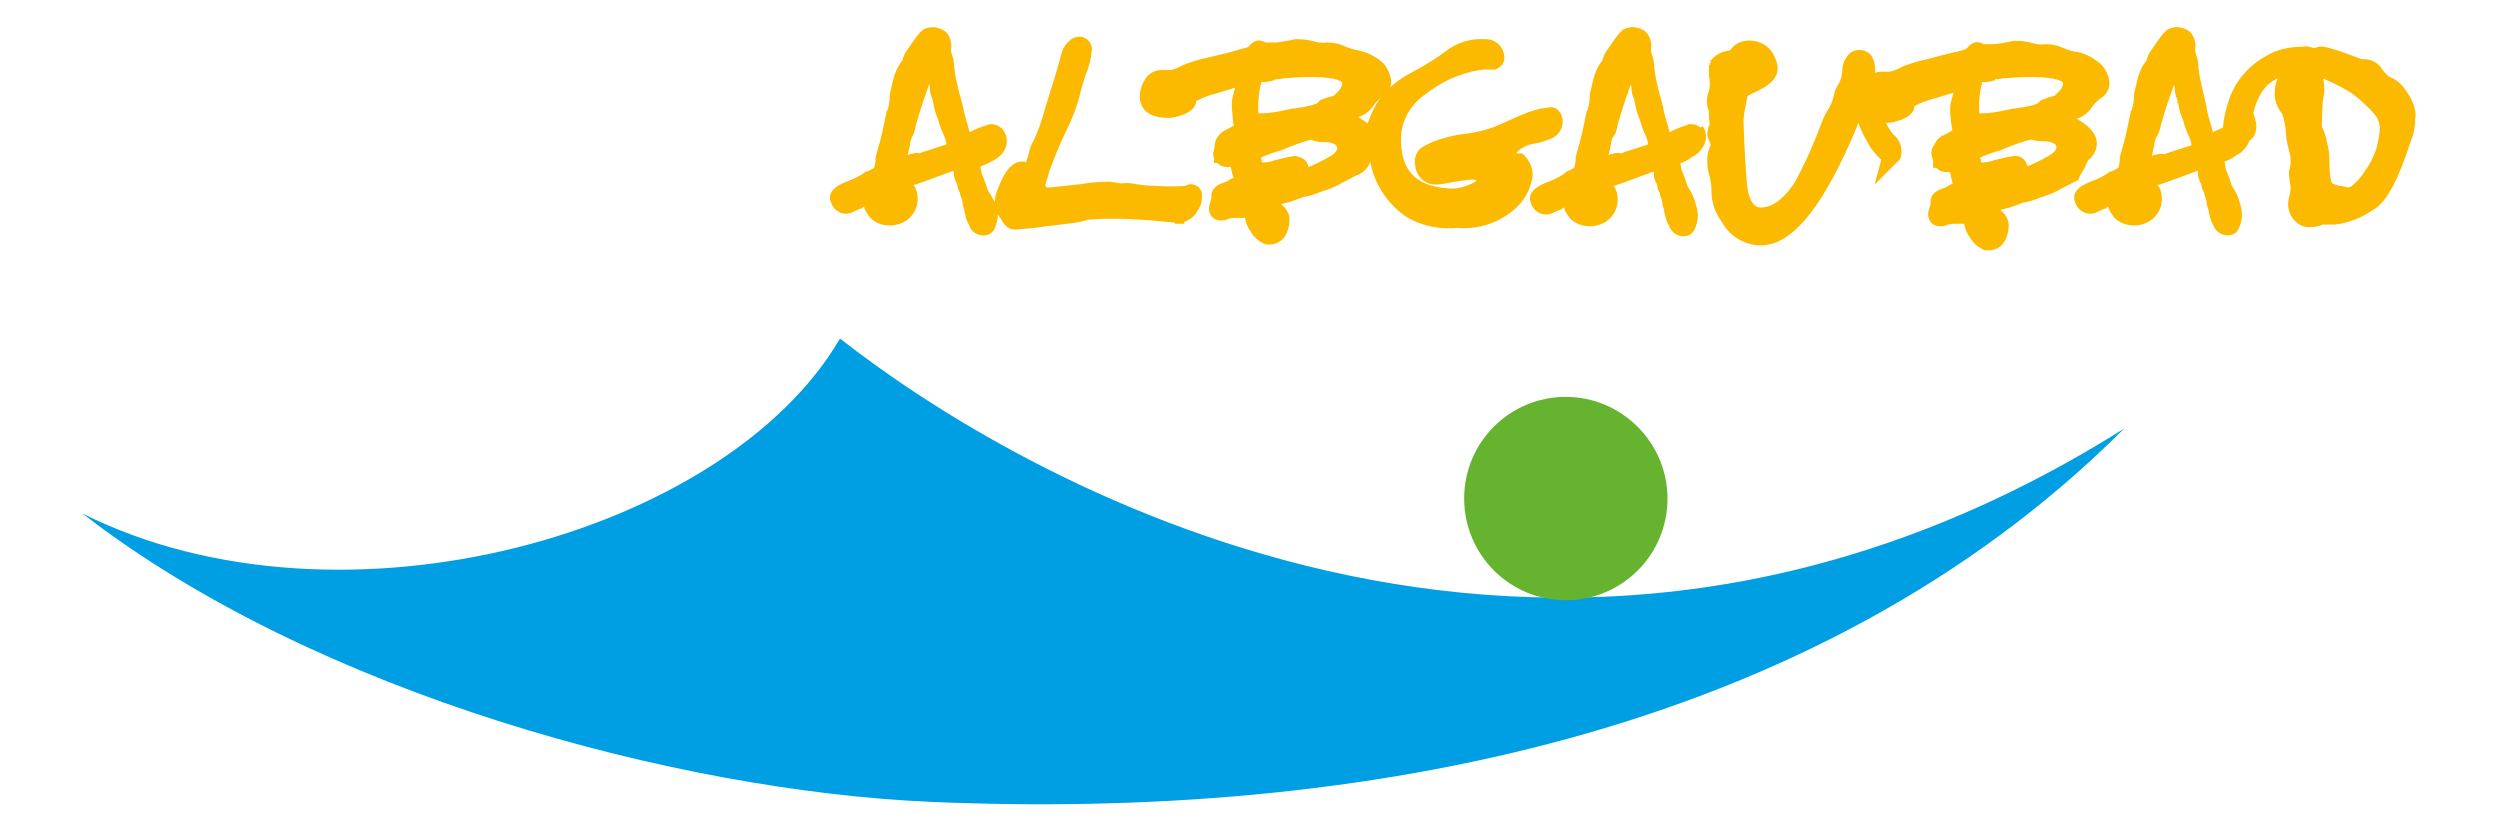
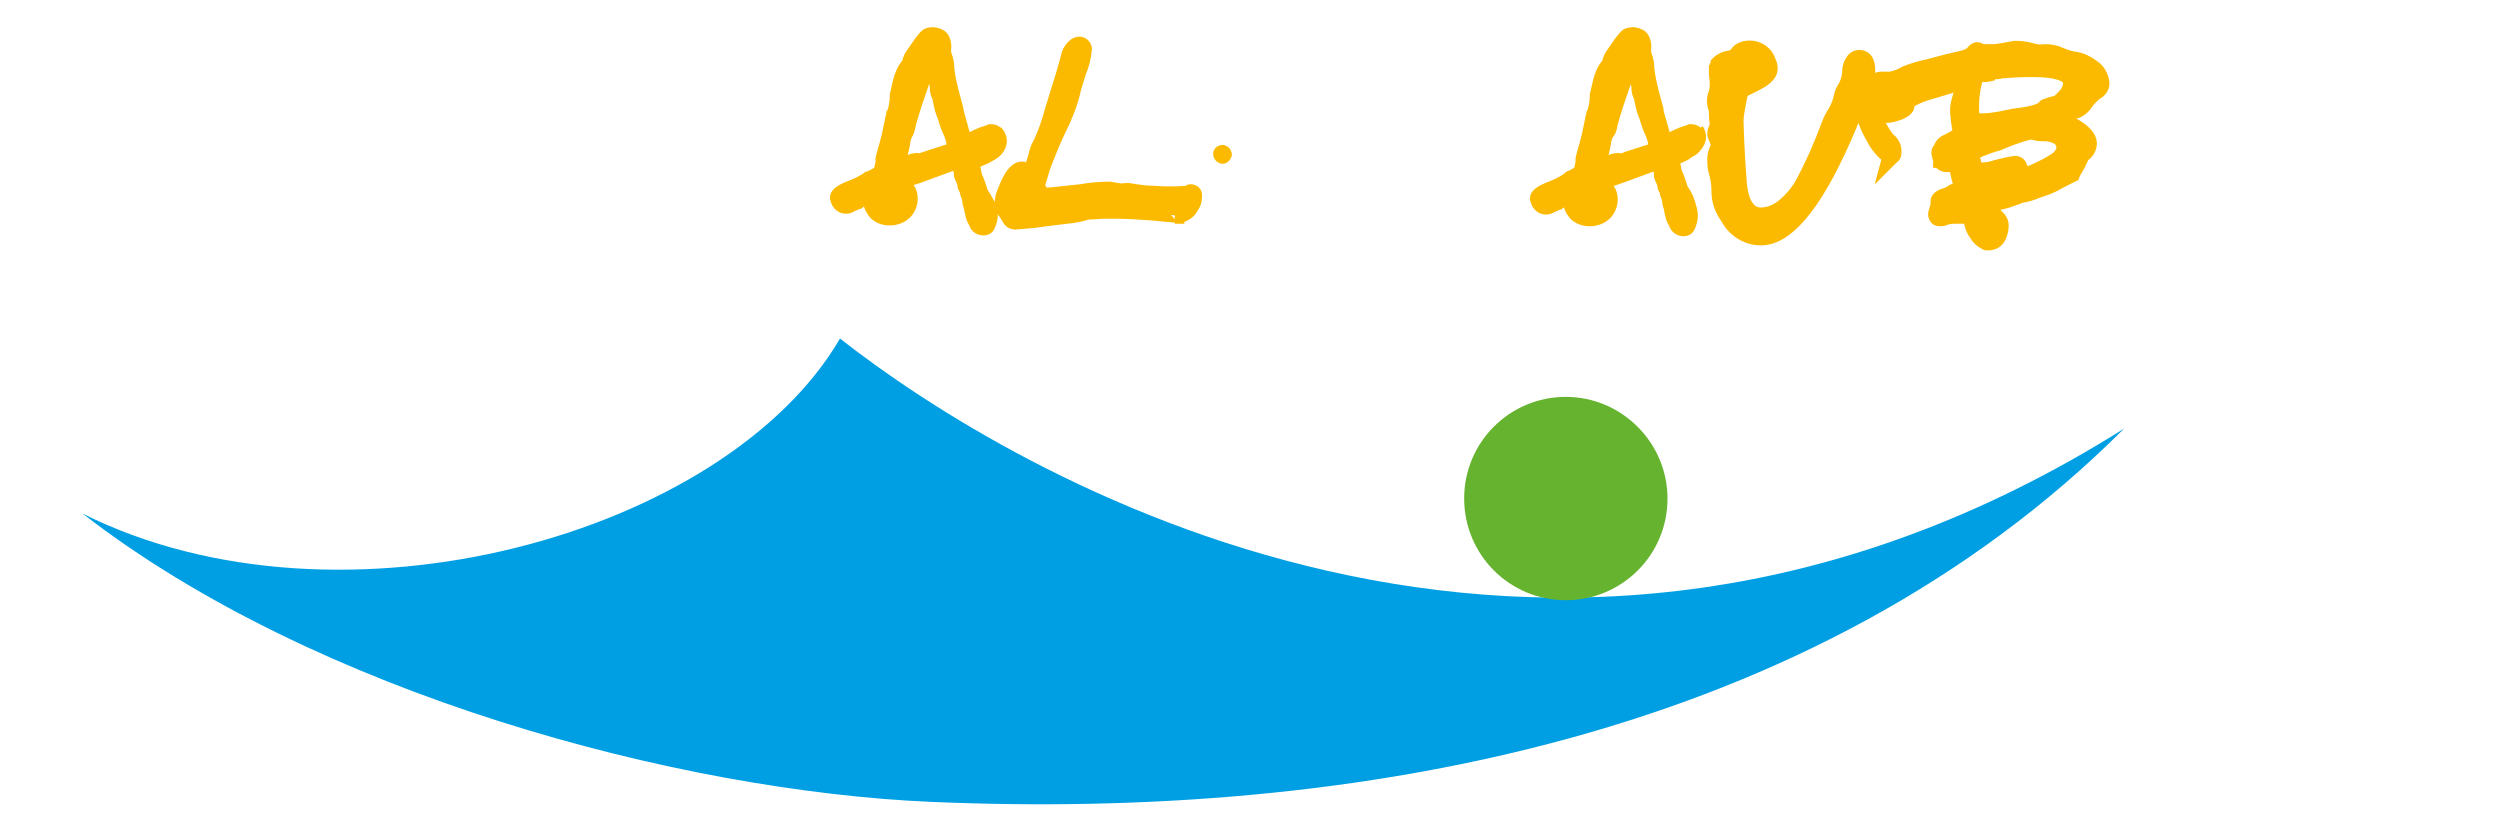
<svg xmlns="http://www.w3.org/2000/svg" version="1.1" id="Ebene_1" x="0px" y="0px" viewBox="-461.5 231.3 300 99.8" style="enable-background:new -461.5 231.3 300 99.8;" xml:space="preserve">
  <style type="text/css">
	.st0{fill:#009FE3;}
	.st1{fill:#65B32E;}
	.st2{fill:#FBBA00;stroke:#FBBA00;stroke-width:0.25;}
</style>
  <g id="Gruppe_340" transform="translate(0 0.019)">
    <g id="Gruppe_339" transform="translate(0 0.105)">
      <path id="Pfad_6325" class="st0" d="M-206.6,282.6c-37.1,37.1-92.4,47-143.2,44.8c-30.2-1.3-73.8-12.9-101.8-34.6    c31,15.5,77.2,2.5,90.9-21C-340.2,287.9-276.3,326.5-206.6,282.6" />
      <path id="Pfad_6326" class="st1" d="M-261.4,291c0,6.8-5.5,12.2-12.2,12.2c-6.8,0-12.2-5.5-12.2-12.2c0-6.8,5.5-12.2,12.2-12.2    C-266.9,278.8-261.4,284.3-261.4,291" />
      <g id="Gruppe_338" transform="translate(53.398)">
        <path id="Pfad_6327" class="st2" d="M-396.5,254L-396.5,254c-0.2-0.6-0.4-1.3-0.7-1.9l-0.2-1c0.5-0.2,1-0.4,1.5-0.7     c0.4-0.2,0.7-0.4,1-0.7c0.4-0.4,0.7-1,0.7-1.6c0-0.4-0.1-0.7-0.3-1.1l-0.3-0.4h-0.1c-0.3-0.3-0.7-0.4-1.1-0.4h-0.2l-0.2,0.1     l-0.9,0.3c-0.5,0.2-0.9,0.4-1.3,0.6c-0.1-0.2-0.2-0.6-0.3-1c-0.4-1.4-0.5-1.8-0.5-1.9c0-0.1-0.1-0.5-0.6-2.3     c-0.2-0.8-0.4-1.7-0.5-2.6c0-0.6-0.1-1.1-0.3-1.7c-0.1-0.2-0.1-0.4-0.1-0.6c0,0,0,0,0,0.1c0.1-0.6,0-1.3-0.4-1.9     c-0.3-0.4-0.8-0.6-1.3-0.7c-0.5-0.1-1,0-1.4,0.2c-0.4,0.3-0.7,0.7-1,1.1l-0.9,1.3c-0.3,0.4-0.5,0.8-0.6,1.3     c-0.6,0.7-0.9,1.5-1.1,2.3c-0.2,0.8-0.3,1.3-0.4,1.7l0,0.1v0.1c0,0.6-0.1,1.2-0.3,1.8l-0.1,0.1l0,0.1l-0.6,2.8     c-0.3,1.2-0.6,2.1-0.7,2.6l0,0.1l0,0.1c0,0.4-0.1,0.8-0.2,1.1c-0.3,0.2-0.7,0.4-1,0.5l-0.1,0l-0.1,0.1c-0.7,0.5-1.4,0.8-2.2,1.1     c-1.5,0.6-2.1,1.3-1.8,2.2c0.2,0.8,0.9,1.4,1.7,1.4c0.4,0,0.7-0.1,1-0.3c0.5-0.2,0.7-0.3,0.7-0.3l0.1,0c0,0,0.1,0,0.1-0.1     c0.2-0.1,0.3-0.2,0.4-0.3c0,0.1,0,0.2,0,0.2c0.1,0.5,0.4,0.9,0.7,1.3c0.6,0.6,1.4,0.9,2.2,0.9c0.3,0,0.6,0,0.9-0.1     c1.4-0.3,2.4-1.5,2.4-3c0-0.5-0.1-0.9-0.3-1.3c-0.1-0.1-0.2-0.3-0.3-0.4c0.6-0.1,1.8-0.6,5.1-1.8c0,0.2,0.1,0.4,0.1,0.6l0,0.1     l0,0.1c0.1,0.4,0.3,0.7,0.4,1c0,0.3,0.1,0.6,0.3,0.9c0,0.2,0.1,0.5,0.2,0.7c0,0.1,0.1,0.3,0.1,0.4c0,0.3,0.1,0.6,0.2,0.9     c0.1,0.4,0.1,0.7,0.2,0.8l0,0.1l0,0.1c0.1,0.3,0.2,0.6,0.4,0.9c0.2,0.7,0.8,1.2,1.6,1.2c0.6,0,1.1-0.3,1.3-0.9     c0.4-0.9,0.4-1.8,0.1-2.7C-395.7,255.4-396.1,254.6-396.5,254z M-396.5,254.3c0-0.1,0-0.1,0-0.2     C-396.5,254.1-396.5,254.2-396.5,254.3z M-405.1,246.1c0.6-2.1,1.2-3.8,1.7-5.2l0.1,0.3c0.1,0.2,0.1,0.3,0.1,0.5l0,0     c0,0.5,0.1,0.9,0.3,1.3c0,0.1,0.1,0.3,0.1,0.4c0.1,0.7,0.3,1.4,0.6,2.1c0.2,0.7,0.4,1.3,0.7,1.9c0.1,0.3,0.3,0.7,0.3,1.1l0,0.1     c-0.9,0.3-1.9,0.6-2.8,0.9c-0.2,0.1-0.4,0.1-0.5,0.2c0,0,0,0,0,0h0l0,0c-0.4-0.1-0.8,0-1.2,0.1c-0.2,0.1-0.4,0.2-0.5,0.2     c0-0.1,0-0.1,0.1-0.2c0.1-0.4,0.2-0.9,0.3-1.4c0-0.3,0.1-0.5,0.2-0.8C-405.3,247.2-405.2,246.6-405.1,246.1L-405.1,246.1z      M-402.7,243.4l0.8-0.8l0,0c0.1,0.3,0.1,0.6,0.2,0.8L-402.7,243.4z" />
        <path id="Pfad_6328" class="st2" d="M-371.3,253.6c-0.4-0.2-0.9-0.3-1.3,0l0,0c-1.2,0.1-2.5,0.1-3.7,0c-0.8,0-1.6-0.1-2.3-0.2     c-0.5-0.1-1-0.2-1.5-0.1c0.1,0-0.1,0-0.4,0c-0.4-0.1-0.8-0.1-1.2-0.2c-1.2,0-2.4,0.1-3.5,0.3l-3.7,0.4c-0.2,0-0.3,0-0.5,0     c0-0.1-0.1-0.2-0.2-0.3c0-0.2,0.2-0.7,0.6-2.1c0.7-1.8,1.3-3.3,1.9-4.5c0.7-1.4,1.3-2.9,1.7-4.5c0-0.1,0.1-0.5,0.7-2.4     c0.4-0.9,0.6-1.9,0.7-2.8c0.1-0.7-0.5-1.4-1.2-1.5c0,0-0.1,0-0.1,0c-0.4,0-0.7,0.1-1,0.3c-0.5,0.4-0.9,0.9-1.1,1.6     c0,0.1-0.6,2.2-0.6,2.2c-0.6,1.9-1,3.3-1.3,4.2c-0.4,1.5-0.9,3-1.6,4.4l-0.1,0.1l0,0.1c-0.2,0.4-0.3,0.9-0.4,1.3     c-0.1,0.3-0.2,0.6-0.3,0.9c-0.1,0-0.2,0-0.3-0.1c-1.5-0.2-2.4,1.5-3,3.1c-0.3,0.6-0.4,1.2-0.4,1.8c0,0.6,0.2,1.1,0.6,1.6     c0.4,0.6,0.5,0.8,0.5,0.8l0.1,0.1l0.1,0.1c0.3,0.3,0.7,0.4,1.1,0.4c1.2-0.1,2.5-0.2,3.7-0.4c0,0,2.5-0.3,2.5-0.3l0.8-0.1     c0.6-0.1,1.1-0.2,1.7-0.4c0.7,0,1.4-0.1,1.8-0.1h1.5c1.4,0,2.8,0.1,4.2,0.2c2,0.2,2.9,0.3,3,0.3l-0.9-1l0,0     c0.6,0.1,1,0.1,0.9,0.1v1h0.9v-0.2c0.7-0.2,1.3-0.7,1.6-1.3c0.3-0.4,0.5-0.9,0.5-1.4C-370.7,254.3-370.9,253.9-371.3,253.6z" />
-         <path id="Pfad_6329" class="st2" d="M-333.1,249.5c0.1-0.1,0.2-0.2,0.4-0.4c0.5-0.4,1.2-0.7,1.8-0.8c0.8-0.1,1.6-0.4,2.3-0.7     c0.7-0.4,1.1-1.1,1.1-1.8c0-0.5-0.1-0.9-0.5-1.3c-0.3-0.3-0.7-0.4-1-0.3c-1.1,0.1-2.2,0.4-3.3,0.9l-3.2,1.4c-1,0.4-2,0.6-3.1,0.8     c-1.1,0.1-2.1,0.3-3.1,0.6c-0.8,0.2-1.5,0.5-2.2,0.9c-0.7,0.3-1.1,1-1.1,1.8c0,0.3,0.1,0.6,0.1,0.8c0.3,1.1,1.2,1.8,2.3,1.8     c0.5,0,1-0.1,1.5-0.2c0.9-0.2,1.8-0.3,2.7-0.4c0.3,0,0.5,0,0.8,0.1c0,0.2-0.1,0.4-0.8,0.7c-0.9,0.4-1.9,0.6-2.8,0.5     c-4-0.3-5.8-2.3-5.7-6.3c0.1-2.2,1.3-4.1,3.1-5.3c1.3-1,2.7-1.8,4.3-2.3c0.8-0.3,1.7-0.5,2.6-0.6c0.4,0,0.8,0,1.2,0h0.2l0.2-0.1     c0.5-0.2,0.8-0.7,0.8-1.2c0-1.1-0.9-2.1-2.1-2.1c-0.1,0-0.1,0-0.2,0c-1.6-0.1-3.2,0.4-4.5,1.4c-1.2,0.9-2.5,1.7-3.8,2.4     c-1.4,0.7-2.7,1.6-3.7,2.8c-0.9,1-1.5,2.3-1.9,3.6c-0.5-0.4-1-0.7-1.5-1c0.1,0,0.1-0.1,0.2-0.1c0.5-0.1,1-0.4,1.4-0.8     c0.2-0.2,0.5-0.6,0.7-0.9c0.2-0.2,0.4-0.4,0.6-0.6c0.8-0.4,1.3-1.2,1.2-2c-0.1-0.9-0.6-1.8-1.3-2.3c-0.8-0.6-1.7-1-2.7-1.2     c-0.6-0.1-1.1-0.3-1.6-0.5c-0.6-0.3-1.3-0.4-2-0.4c-0.5,0.1-1,0-1.4-0.1c-0.7-0.2-1.4-0.3-2.1-0.3h-0.1l-0.1,0     c-2,0.4-2.4,0.4-2.5,0.4c-0.4,0-0.8,0-1.2,0c-0.3-0.2-0.7-0.3-1-0.2c-0.4,0.1-0.7,0.4-0.9,0.7c-0.1,0-0.1,0-0.2,0.1     c-0.5,0.1-1.1,0.3-1.5,0.4c-0.2,0.1-1.6,0.4-3.2,0.8c-1,0.2-2,0.5-3,0.9c-0.5,0.3-1,0.5-1.5,0.6h-1.1c-0.8,0-1.5,0.4-1.9,1.1     c-0.4,0.6-0.6,1.3-0.6,2c0,0.7,0.3,2.4,3.3,2.4c0.6,0,1.2-0.2,1.8-0.4c0.4-0.2,1.4-0.6,1.4-1.5c0,0,0,0,0,0c0,0,0.1-0.1,0.1-0.1     c0.7-0.4,1.5-0.7,2.3-0.9c2.3-0.7,2.4-0.7,2.5-0.8c0.1,0,0.1,0,0.2-0.1c-0.2,0.4-0.3,0.8-0.4,1.2c-0.2,0.7-0.2,1.4-0.1,2.1     c0.1,1.1,0.1,1.4,0.2,1.4c0,0.1,0,0.1,0,0.2l0,0c-0.3,0.2-0.7,0.4-1.1,0.6c-0.6,0.3-1.1,0.9-1.2,1.6c-0.1,0.8-0.1,1-0.1,1     l1.1-0.8l0,0.1c-0.1,0.7-0.1,1-0.1,0.9h-1v0.9c0,0,0.2,0,0.3,0c0.3,0.3,0.7,0.5,1.1,0.5c0.1,0,0.2,0,0.6,0c0.1,0.5,0.2,1,0.4,1.5     c-0.4,0.1-0.7,0.3-1,0.5l-0.6,0.2c-0.9,0.4-1.1,0.9-1.1,1.3c0,0.2,0,0.5-0.1,0.7c-0.1,0.3-0.2,0.6-0.2,0.9c0,0.7,0.5,1.3,1.2,1.3     c0,0,0.1,0,0.1,0c0.2,0,0.5,0,0.7-0.1c0.4-0.2,0.9-0.2,1.4-0.2c0.3,0,0.6,0,0.9,0v0c0.1,0.6,0.3,1.2,0.7,1.7     c0.3,0.6,0.9,1.1,1.5,1.4c0.2,0.1,0.4,0.1,0.6,0.1c1,0,1.8-0.6,2.1-1.6c0.1-0.3,0.2-0.7,0.2-1c0.1-0.7-0.2-1.4-0.8-1.9l-0.1-0.1     l-0.1-0.1c0,0-0.1,0-0.1-0.1c0.4-0.1,0.8-0.2,1.2-0.3c1.1-0.4,1.5-0.5,1.6-0.6c0.7-0.1,1.4-0.3,2.1-0.6c0.9-0.3,1.8-0.6,2.6-1.1     c1.5-0.8,1.9-1,2-1c0.6-0.3,1.1-0.8,1.3-1.4c0.1-0.2,0.2-0.3,0.2-0.4c0.2,1.5,0.8,3,1.7,4.3c0.8,1.1,1.7,2,2.8,2.7     c1.8,1,3.8,1.4,5.9,1.2c2.3,0.2,4.7-0.5,6.5-2c1.3-1,2.2-2.5,2.4-4.2c0-1-0.5-1.9-1.2-2.5C-332.9,249.8-333,249.6-333.1,249.5z      M-360.9,239.5l-0.8,1c0,0,0.3,0,1.5-0.1c1.1-0.1,2.1-0.1,2.9-0.1c2.9,0,3.6,0.6,3.6,0.8c0,0.4-0.2,0.8-0.5,1.1     c-0.2,0.2-0.4,0.4-0.6,0.6c-0.6,0.1-1.1,0.3-1.6,0.5l-0.1,0.1l-0.1,0.1c0,0.1-0.5,0.5-2.9,0.8l0,0c-0.2,0-0.6,0.1-2.1,0.4     c-0.6,0.1-1.2,0.2-1.9,0.2c-0.2,0-0.3,0-0.5,0c-0.1-1.2,0-2.5,0.3-3.7l0,0l0-0.1c0-0.1,0.1-0.1,0.1-0.2c0.4,0,0.7,0,1.1-0.1     c0.1,0,0.3-0.1,0.4-0.1v-1C-361.8,239.6-361.5,239.6-360.9,239.5L-360.9,239.5z M-359.4,250c-0.8,0.1-1.6,0.3-2.4,0.5     c-0.5,0.2-1.1,0.3-1.6,0.3l-0.2-0.1c0-0.2,0-0.3-0.1-0.5c0-0.1,0-0.1,0-0.2c0.9-0.4,1.7-0.7,2.5-0.9c1.2-0.5,2.4-1,3.7-1.3     l0.2,0.1l0.3,0.1c0.3,0.1,0.7,0.1,1.1,0.1c0.5,0,1,0.1,1.4,0.4c0.1,0.1,0.2,0.3,0.2,0.5c0,0.3-0.4,0.7-0.7,0.9     c-0.8,0.5-1.6,0.9-2.5,1.3c-0.2,0.1-0.3,0.1-0.5,0.2v0c0-0.7-0.6-1.3-1.3-1.3C-359.3,250-359.4,250-359.4,250L-359.4,250z" />
        <path id="Pfad_6330" class="st2" d="M-310.8,246.6h-0.1c-0.3-0.3-0.7-0.4-1.1-0.4h-0.2l-0.2,0.1l-0.9,0.3     c-0.5,0.2-0.9,0.4-1.3,0.6c-0.1-0.2-0.2-0.6-0.3-1c-0.4-1.3-0.5-1.7-0.5-1.9c0-0.1-0.1-0.5-0.6-2.3c-0.2-0.8-0.4-1.7-0.5-2.6     c0-0.6-0.1-1.1-0.3-1.7c-0.1-0.2-0.1-0.4-0.1-0.6c0,0,0,0,0,0.1c0.1-0.6,0-1.3-0.4-1.9c-0.3-0.4-0.8-0.6-1.3-0.7     c-0.5-0.1-1,0-1.4,0.2c-0.4,0.3-0.7,0.7-1,1.1l-0.9,1.3c-0.3,0.4-0.5,0.8-0.6,1.3c-0.6,0.7-0.9,1.5-1.1,2.3     c-0.2,0.8-0.3,1.3-0.4,1.7l0,0.1v0.1c0,0.6-0.1,1.2-0.3,1.8l-0.1,0.1l0,0.1l-0.6,2.8c-0.3,1.2-0.6,2.1-0.7,2.6l0,0.1l0,0.1     c0,0.4-0.1,0.8-0.2,1.1c-0.3,0.2-0.7,0.4-1,0.5l-0.1,0.1l-0.1,0.1c-0.7,0.5-1.4,0.8-2.2,1.1c-1.5,0.6-2.1,1.3-1.8,2.2     c0.2,0.8,0.9,1.4,1.7,1.4c0.4,0,0.7-0.1,1-0.3c0.5-0.2,0.7-0.3,0.7-0.3l0.1,0c0,0,0.1,0,0.1-0.1c0.2-0.1,0.3-0.2,0.4-0.3     c0,0.1,0,0.2,0,0.2c0.1,0.5,0.4,0.9,0.7,1.3c0.6,0.6,1.4,0.9,2.2,0.9c0.3,0,0.6,0,0.9-0.1c1.4-0.3,2.4-1.5,2.4-3     c0-0.5-0.1-0.9-0.3-1.3c-0.1-0.1-0.1-0.2-0.3-0.4c0.6-0.1,1.8-0.6,5.1-1.8c0.1,0.2,0.1,0.4,0.1,0.6l0,0.1l0,0.1     c0.1,0.4,0.3,0.7,0.4,1c0,0.3,0.1,0.6,0.3,0.9c0,0.2,0.1,0.5,0.2,0.7c0,0.1,0.1,0.3,0.1,0.4c0,0.3,0.1,0.6,0.2,0.9     c0.1,0.5,0.1,0.8,0.2,0.8l0,0.1l0,0.1c0.1,0.3,0.2,0.6,0.4,0.9c0.2,0.7,0.9,1.2,1.6,1.2c0.6,0,1.1-0.3,1.3-0.9     c0.4-0.9,0.4-1.8,0.1-2.7c-0.2-0.8-0.5-1.5-1-2.2l0,0c-0.2-0.6-0.4-1.3-0.7-1.9l-0.2-1c0.5-0.2,1-0.4,1.5-0.8     c0.4-0.2,0.7-0.4,0.9-0.7c0.4-0.4,0.7-1,0.7-1.6c0-0.4-0.1-0.7-0.3-1.1L-310.8,246.6z M-320.9,246.1c0.6-2.1,1.2-3.8,1.7-5.2     l0.1,0.3c0.1,0.3,0.1,0.4,0.1,0.5v0c0,0.5,0.1,0.9,0.3,1.3c0,0.1,0.1,0.3,0.1,0.4c0.1,0.7,0.3,1.4,0.6,2.1     c0.2,0.7,0.4,1.3,0.7,1.9c0.1,0.3,0.3,0.7,0.3,1.1l0,0.1c-0.9,0.3-1.9,0.6-2.8,0.9l-0.5,0.2c0,0,0,0-0.1,0l0,0l0,0     c-0.4-0.1-0.8,0-1.2,0.1c-0.2,0.1-0.4,0.2-0.5,0.2c0-0.1,0-0.1,0.1-0.2c0.1-0.4,0.2-0.9,0.3-1.4c0-0.3,0.1-0.5,0.2-0.8     C-321.1,247.2-321,246.7-320.9,246.1z M-318.5,243.4l0.8-0.8l0,0c0.1,0.3,0.1,0.6,0.2,0.8L-318.5,243.4z M-312.3,254.3     c0-0.1,0-0.1,0-0.2C-312.3,254.2-312.3,254.2-312.3,254.3L-312.3,254.3z" />
        <path id="Pfad_6331" class="st2" d="M-264.7,250.9c0.1-0.2,0.2-0.4,0.3-0.6c0.6-0.4,1-1.2,1-1.9c0-1.1-0.9-2.1-2.6-3     c0.1,0,0.1-0.1,0.2-0.1c0.5-0.1,1-0.4,1.4-0.8c0.2-0.2,0.5-0.6,0.7-0.9c0.2-0.2,0.4-0.4,0.6-0.6c0.8-0.4,1.3-1.2,1.2-2     c-0.1-0.9-0.6-1.8-1.3-2.3c-0.8-0.6-1.7-1.1-2.7-1.2c-0.6-0.1-1.1-0.3-1.6-0.5c-0.6-0.3-1.3-0.4-2-0.4c-0.5,0.1-1,0-1.4-0.1     c-0.7-0.2-1.4-0.3-2.1-0.3h-0.1l-0.1,0c-2,0.4-2.4,0.4-2.5,0.4c-0.4,0-0.8,0-1.2,0c-0.3-0.2-0.7-0.3-1-0.2     c-0.4,0.1-0.7,0.4-0.9,0.7c-0.1,0-0.1,0-0.2,0.1c-0.5,0.2-1,0.3-1.5,0.4l0,0l0,0c-0.1,0-1.6,0.4-3.1,0.8c-1,0.2-2,0.5-3,0.9     c-0.5,0.3-1,0.5-1.5,0.6h-1.1c-0.3,0-0.5,0.1-0.8,0.2c0-0.2,0-0.3,0-0.3l0-0.4c-0.1-2-1.4-2.1-1.8-2.1c-0.6,0-1.1,0.3-1.4,0.8     c-0.3,0.4-0.5,1-0.5,1.5c0,0.6-0.2,1.3-0.5,1.8c-0.2,0.3-0.4,0.6-0.4,1l0-0.2l-0.1,0.4l-0.1,0.4c-0.1,0.4-0.3,0.8-0.5,1.2     c-0.4,0.6-0.7,1.2-0.9,1.8c-0.9,2.4-1.9,4.7-3.1,6.9c-0.5,0.9-1.2,1.7-1.9,2.3c-0.7,0.6-1.5,1-2.4,1c-0.4,0-1.5-0.1-1.8-3     c-0.1-1.4-0.3-3.9-0.4-7.4c0-0.6,0.1-1.1,0.2-1.7c0.1-0.5,0.2-1,0.3-1.5c0.1,0,0.1-0.1,0.2-0.1c0.4-0.2,0.8-0.4,1.2-0.6     c0.6-0.3,2.2-1.1,2.2-2.5c0-0.4-0.1-0.8-0.3-1.2c-0.5-1.4-1.9-2.2-3.4-2c-0.7,0.1-1.3,0.4-1.7,1c0,0,0,0,0,0     c-0.1,0.1-0.3,0.2-0.5,0.2c-0.7,0.1-1.4,0.5-1.9,1.1l0,0.1l0,0.1c-0.1,0.1-0.1,0.2-0.1,0.4h-0.1v0.9l1,0c0,0.1,0.1,0.4,0.1,0.9     l0,0l-1.1-0.8c0,0,0,0.2,0.1,0.9c0,0.4,0,0.7-0.1,1.1c-0.3,0.7-0.3,1.4-0.1,2.2l0-0.1c0.1,0.2,0.1,0.5,0.1,0.7     c0,0.4,0,0.7,0.1,1.1l0,0.1l0,0c0,0,0,0,0,0c-0.2,0.4-0.3,0.8-0.3,1.2c0,0.2,0.1,0.5,0.2,0.7c0.1,0.2,0.2,0.4,0.2,0.6     c-0.2,0.5-0.4,1-0.4,1.6c0,0.6,0,1.2,0.2,1.8c0.2,0.7,0.3,1.4,0.3,2.1c0,1.3,0.4,2.5,1.2,3.6c0.9,1.7,2.7,2.8,4.6,2.8     c3.5,0,7-4.1,10.7-12.5c0.5-1.1,0.8-1.9,1-2.4c0.1,0.2,0.2,0.5,0.4,1c0.3,0.7,0.7,1.4,1.1,2.1c0.4,0.6,0.9,1.2,1.4,1.6l-0.7,2.6     l2.4-2.4c0.2-0.1,0.3-0.3,0.4-0.6l-0.9-0.6l0,0l0.9,0.6c0.2-0.9-0.1-1.9-0.9-2.5c-0.4-0.5-0.7-1-1-1.6l0.3,0     c0.6,0,1.2-0.2,1.8-0.4c0.4-0.2,1.4-0.6,1.4-1.5v0c0,0,0.1-0.1,0.1-0.1c0.7-0.4,1.5-0.7,2.3-0.9c2.3-0.7,2.4-0.7,2.5-0.8     c0.1,0,0.1,0,0.2-0.1c-0.2,0.4-0.3,0.8-0.4,1.2c-0.2,0.7-0.2,1.4-0.1,2.1c0.1,1.1,0.2,1.4,0.2,1.4c0,0.1,0,0.1,0,0.2l0,0     c-0.3,0.2-0.7,0.4-1.1,0.6c-0.7,0.3-1.1,0.9-1.2,1.6c-0.1,0.8-0.1,1-0.1,1l1.1-0.8l0.1,0.1c-0.1,0.7-0.1,1-0.1,0.9h-1v0.9     c0,0,0.2,0,0.3,0c0.3,0.3,0.7,0.5,1.1,0.5c0.1,0,0.2,0,0.6,0c0.1,0.5,0.2,1,0.4,1.6c-0.4,0.1-0.7,0.3-1,0.5l-0.6,0.2     c-0.9,0.4-1.1,0.9-1.1,1.3c0,0.2,0,0.5-0.1,0.7c-0.1,0.3-0.2,0.6-0.2,0.9c0,0.7,0.5,1.3,1.2,1.3c0,0,0.1,0,0.1,0     c0.2,0,0.5,0,0.7-0.1c0.4-0.2,0.9-0.2,1.4-0.2c0.3,0,0.6,0,0.9,0v0c0.1,0.6,0.3,1.2,0.7,1.7c0.3,0.6,0.9,1.1,1.5,1.4     c0.2,0.1,0.4,0.1,0.6,0.1c1,0,1.8-0.6,2.1-1.6c0.1-0.3,0.2-0.7,0.2-1c0.1-0.7-0.2-1.4-0.8-1.9l-0.1-0.1l-0.1-0.1     c0,0-0.1,0-0.1-0.1c0.4-0.1,0.8-0.2,1.2-0.3c1.1-0.4,1.5-0.5,1.6-0.6c0.7-0.1,1.4-0.3,2.1-0.6c0.9-0.3,1.8-0.6,2.6-1.1     c1.6-0.8,1.9-1,2-1l0,0C-265.4,252-264.9,251.5-264.7,250.9z M-274.6,239.5l-0.8,1l1.6-0.1c1.1-0.1,2.1-0.1,2.9-0.1     c2.9,0,3.7,0.6,3.7,0.8c0,0.4-0.2,0.8-0.5,1.1c-0.2,0.2-0.4,0.4-0.6,0.6c-0.6,0.1-1.1,0.3-1.6,0.5l-0.1,0.1l-0.1,0.1     c0,0.1-0.5,0.5-2.9,0.8l0,0c-0.2,0-0.6,0.1-2.1,0.4c-0.6,0.1-1.2,0.2-1.9,0.2c-0.2,0-0.3,0-0.5,0c-0.1-1.2,0-2.5,0.3-3.7l0,0     l0-0.1c0-0.1,0.1-0.1,0.1-0.2c0.4,0,0.7,0,1.1-0.1c0.1,0,0.3-0.1,0.4-0.1v-1C-275.5,239.6-275.2,239.5-274.6,239.5L-274.6,239.5z      M-273.1,250c-0.8,0.1-1.6,0.3-2.4,0.5c-0.5,0.2-1.1,0.3-1.6,0.3l-0.2-0.1c0-0.2,0-0.3-0.1-0.5c0-0.1,0-0.1,0-0.2     c0.9-0.4,1.7-0.7,2.5-0.9c1.2-0.5,2.4-1,3.7-1.3l0.1,0l0.4,0.1c0.3,0.1,0.7,0.1,1.1,0.1c0.5,0,1,0.1,1.4,0.4     c0.1,0.1,0.2,0.3,0.2,0.5c0,0.3-0.4,0.7-0.7,0.9c-0.8,0.5-1.6,0.9-2.5,1.3c-0.2,0.1-0.3,0.1-0.5,0.2v0     C-271.8,250.6-272.3,250-273.1,250C-273.1,250-273.1,250-273.1,250L-273.1,250z" />
-         <path id="Pfad_6332" class="st2" d="M-226.3,242.1c-0.4-0.6-0.9-1.1-1.5-1.4c-0.3-0.1-0.6-0.3-0.8-0.5c-0.2-0.2-0.5-0.5-0.7-0.9     l-0.1-0.1l-0.1-0.1c-0.5-0.5-1.1-0.7-1.8-0.7c-0.2,0-0.4,0-0.5-0.1l-0.8-0.3c-3.5-1.3-3.9-1.2-4.3-1c-0.2,0.1-0.3,0.1-0.5,0     l0.1,0.1c-0.4-0.2-0.8-0.3-1.2-0.2c-1.5,0-3.1,0.3-4.4,1.1c-2,1.1-3.5,2.8-4.3,4.9c-0.4,1.1-0.7,2.3-0.8,3.4c0,0.1,0,0.1,0,0.2     l-0.1,0.1c-0.5,0.2-0.9,0.4-1.3,0.6c-0.1-0.2-0.2-0.6-0.3-1c-0.2-0.6-0.4-1.3-0.5-1.9l0,0c0-0.2-0.1-0.5-0.5-2.3     c-0.2-0.8-0.4-1.7-0.5-2.6c0-0.6-0.1-1.1-0.3-1.7c-0.1-0.2-0.1-0.4-0.1-0.6c0,0,0,0,0,0.1c0.1-0.7,0-1.3-0.4-1.9     c-0.3-0.4-0.8-0.6-1.3-0.7c-0.5-0.1-1,0-1.4,0.2c-0.4,0.3-0.7,0.7-1,1.1l-0.9,1.3c-0.3,0.4-0.5,0.8-0.6,1.3     c-0.6,0.7-0.9,1.5-1.1,2.3c-0.2,0.8-0.3,1.3-0.4,1.7l0,0.1v0.1c0,0.6-0.1,1.2-0.3,1.8l-0.1,0.1l0,0.1l-0.6,2.8     c-0.3,1.2-0.6,2.1-0.7,2.6l0,0.1l0,0.1c0,0.4-0.1,0.8-0.2,1.1c-0.3,0.2-0.7,0.4-1,0.5l-0.1,0l-0.1,0.1c-0.7,0.5-1.4,0.8-2.2,1.1     c-1.5,0.6-2.1,1.3-1.8,2.2c0.2,0.8,0.9,1.4,1.7,1.4c0.4,0,0.7-0.1,1-0.3c0.5-0.2,0.7-0.3,0.7-0.3l0.1,0c0,0,0.1,0,0.1-0.1     c0.2-0.1,0.3-0.2,0.4-0.3c0,0.1,0,0.2,0,0.2c0.1,0.5,0.4,0.9,0.7,1.3c0.6,0.6,1.4,0.9,2.2,0.9c0.3,0,0.6,0,0.9-0.1     c1.4-0.3,2.4-1.5,2.4-3c0-0.5-0.1-0.9-0.3-1.3c-0.1-0.1-0.2-0.2-0.3-0.4c0.6-0.1,1.8-0.6,5.1-1.8c0.1,0.2,0.1,0.4,0.1,0.6l0,0.1     l0,0.1c0.1,0.3,0.2,0.7,0.4,1c0,0.3,0.1,0.6,0.3,0.9c0,0.2,0.1,0.5,0.2,0.7c0,0.1,0.1,0.3,0.1,0.4c0,0.3,0.1,0.6,0.2,0.9     c0.1,0.3,0.1,0.7,0.2,0.8l0,0.1l0,0.1c0.1,0.3,0.2,0.6,0.4,0.9c0.2,0.7,0.9,1.2,1.6,1.2c0.6,0,1.1-0.3,1.3-0.9     c0.4-0.9,0.4-1.8,0.1-2.7c-0.2-0.8-0.5-1.5-1-2.2l0,0c-0.2-0.6-0.4-1.3-0.7-1.9l-0.2-1.1c0.5-0.2,1-0.4,1.5-0.8     c0.4-0.2,0.7-0.4,0.9-0.7c0.3-0.3,0.5-0.6,0.6-1c0.3-0.2,0.5-0.4,0.6-0.6c0.3-0.6,0.3-1.3,0.1-1.9c-0.1-0.3-0.2-0.5-0.2-0.8     c0,0,0-0.1,0-0.1c0.3-1.2,0.8-2.3,1.6-3.2c0.5-0.5,1.1-0.8,1.7-1.1c-0.1,0.2-0.2,0.4-0.3,0.7c-0.1,0.4-0.2,0.7-0.2,1.1     c-0.1,1,0.3,2,0.9,2.7c0.2,0.6,0.3,1.2,0.4,1.8c0,0.9,0.2,1.8,0.4,2.6c0.1,0.4,0.2,0.7,0.2,1.1c0,0.4,0,0.8-0.1,1.1     c-0.1,0.2-0.1,0.4-0.1,0.6c0,0.4,0.1,0.7,0.1,1.1c0.1,0.2,0.1,0.5,0.1,0.7c0,0.3-0.1,0.5-0.1,0.7c-0.1,0.4-0.2,0.8-0.2,1.2     c0,0.6,0.2,1.2,0.6,1.7c0.5,0.6,1.2,1,2,0.9c0.5,0,1-0.1,1.4-0.3c0,0,0,0,0,0h0c0,0,0.1,0,0.1,0c0.5,0,0.9,0,1.4,0     c1.7-0.2,3.3-0.9,4.6-1.8c1.5-0.9,2.9-3.5,4.4-8.2l0,0c0-0.1,0.1-0.2,0.1-0.2c0.3-0.8,0.4-1.6,0.4-2.4     C-225,244.5-225.5,243.2-226.3,242.1z M-232.7,242.2c1.1,0.8,2.1,1.7,3,2.8c0.3,0.4,0.5,1,0.5,1.5c0,0.8-0.2,1.7-0.4,2.5     c-0.3,0.9-0.7,1.8-1.3,2.6c-0.4,0.7-0.9,1.3-1.5,1.8c-0.4,0.4-0.7,0.4-0.8,0.4c0,0,0,0,0,0c-0.3-0.1-0.7-0.2-1-0.2     c-0.3-0.1-0.6-0.2-0.9-0.3c-0.1-0.1-0.4-0.6-0.4-2.9c0-0.7-0.1-1.5-0.3-2.2c-0.1-0.6-0.3-1.2-0.6-1.8c0-0.2,0-0.9,0.1-3     c0,0,0-0.1,0.1-0.6s0.1-0.8,0.1-1c0-0.5-0.1-0.9-0.2-1.4C-235.3,240.8-234,241.4-232.7,242.2z M-255.7,246.1     c0.6-2.1,1.2-3.8,1.7-5.2c0,0,0,0,0,0.1l0.1,0.3c0.1,0.3,0.1,0.4,0.1,0.5l0,0c0,0.5,0.1,0.9,0.3,1.3c0,0.1,0.1,0.3,0.1,0.4     c0.1,0.7,0.3,1.4,0.6,2.1c0.2,0.7,0.4,1.3,0.7,1.9c0.1,0.3,0.3,0.7,0.3,1.1l0,0.1c-0.9,0.3-1.9,0.6-2.8,0.9l-0.5,0.2     c0,0,0,0-0.1,0l0,0l0,0c-0.4-0.1-0.8,0-1.2,0.1c-0.2,0.1-0.4,0.2-0.5,0.2c0-0.1,0-0.1,0.1-0.2c0.1-0.4,0.2-0.9,0.3-1.4     c0-0.3,0.1-0.5,0.2-0.8C-256,247.2-255.8,246.7-255.7,246.1z M-253.4,243.4l0.8-0.8l0,0c0.1,0.3,0.1,0.6,0.2,0.8L-253.4,243.4z      M-257.2,238.6c0,0,0,0.1,0,0.1C-257.2,238.7-257.2,238.7-257.2,238.6L-257.2,238.6z M-247.1,254.3c0-0.1,0-0.1,0-0.2     C-247.1,254.1-247.1,254.2-247.1,254.3L-247.1,254.3z" />
      </g>
    </g>
    <path id="Pfad_6333" class="st2" d="M-348,243.4c0,0.5-0.3,0.9-0.6,0.9c-0.3,0-0.6-0.4-0.6-0.9s0.3-0.9,0.6-0.9   S-348,242.9-348,243.4z" />
    <path id="Pfad_6334" class="st2" d="M-255.6,239.1c-1.1,0.5-0.4,2,0.8,1.9c0.1-0.8-0.2-1.6-0.8-2.1c-0.1,0.1-0.2,0.2-0.2,0.4" />
    <path id="Pfad_6335" class="st2" d="M-220.9,239.9c-0.1,0.6-0.7,0.9-1.3,0.7c-0.4-0.1-0.6-0.4-0.7-0.7c0.1-0.6,0.7-0.9,1.3-0.7   C-221.2,239.2-221,239.5-220.9,239.9z" />
    <path id="Pfad_6336" class="st2" d="M-229.6,249.5c-0.1,0.6,0.4,1.1,1,1.2c0.6,0.1,1.1-0.4,1.2-1c0.1-0.6-0.4-1.1-1-1.2   c0,0-0.1,0-0.1,0C-229.1,248.5-229.6,248.9-229.6,249.5C-229.6,249.5-229.6,249.5-229.6,249.5z" />
    <path id="Pfad_6337" class="st2" d="M-265.2,243.1c0,0.6,0.6,1.1,1.2,1.1c0.6,0,1.1-0.6,1.1-1.2c0-0.6-0.5-1.1-1.1-1.1   C-264.7,241.9-265.2,242.5-265.2,243.1z" />
-     <path id="Pfad_6338" class="st2" d="M-306.3,239.5c0,0.7-1.1,1.2-2.5,1.2c-1.4,0-2.5-0.6-2.5-1.2s1.1-1.2,2.5-1.2   C-307.4,238.2-306.3,238.8-306.3,239.5z" />
    <path id="Pfad_6339" class="st2" d="M-315.8,249.7c0,0.6,0.4,1,0.9,1.1s1-0.4,1.1-0.9c0-0.6-0.4-1-0.9-1.1c0,0-0.1,0-0.1,0   C-315.3,248.8-315.8,249.2-315.8,249.7z" />
-     <ellipse id="Ellipse_20" class="st2" cx="-320.4" cy="257" rx="1.6" ry="0.8" />
-     <path id="Pfad_6340" class="st2" d="M-200,243c0.1,0.6,0.7,0.9,1.2,0.8c0.6-0.1,0.9-0.7,0.8-1.2c-0.1-0.5-0.5-0.8-1-0.8   C-199.6,241.8-200.1,242.4-200,243z" />
  </g>
</svg>